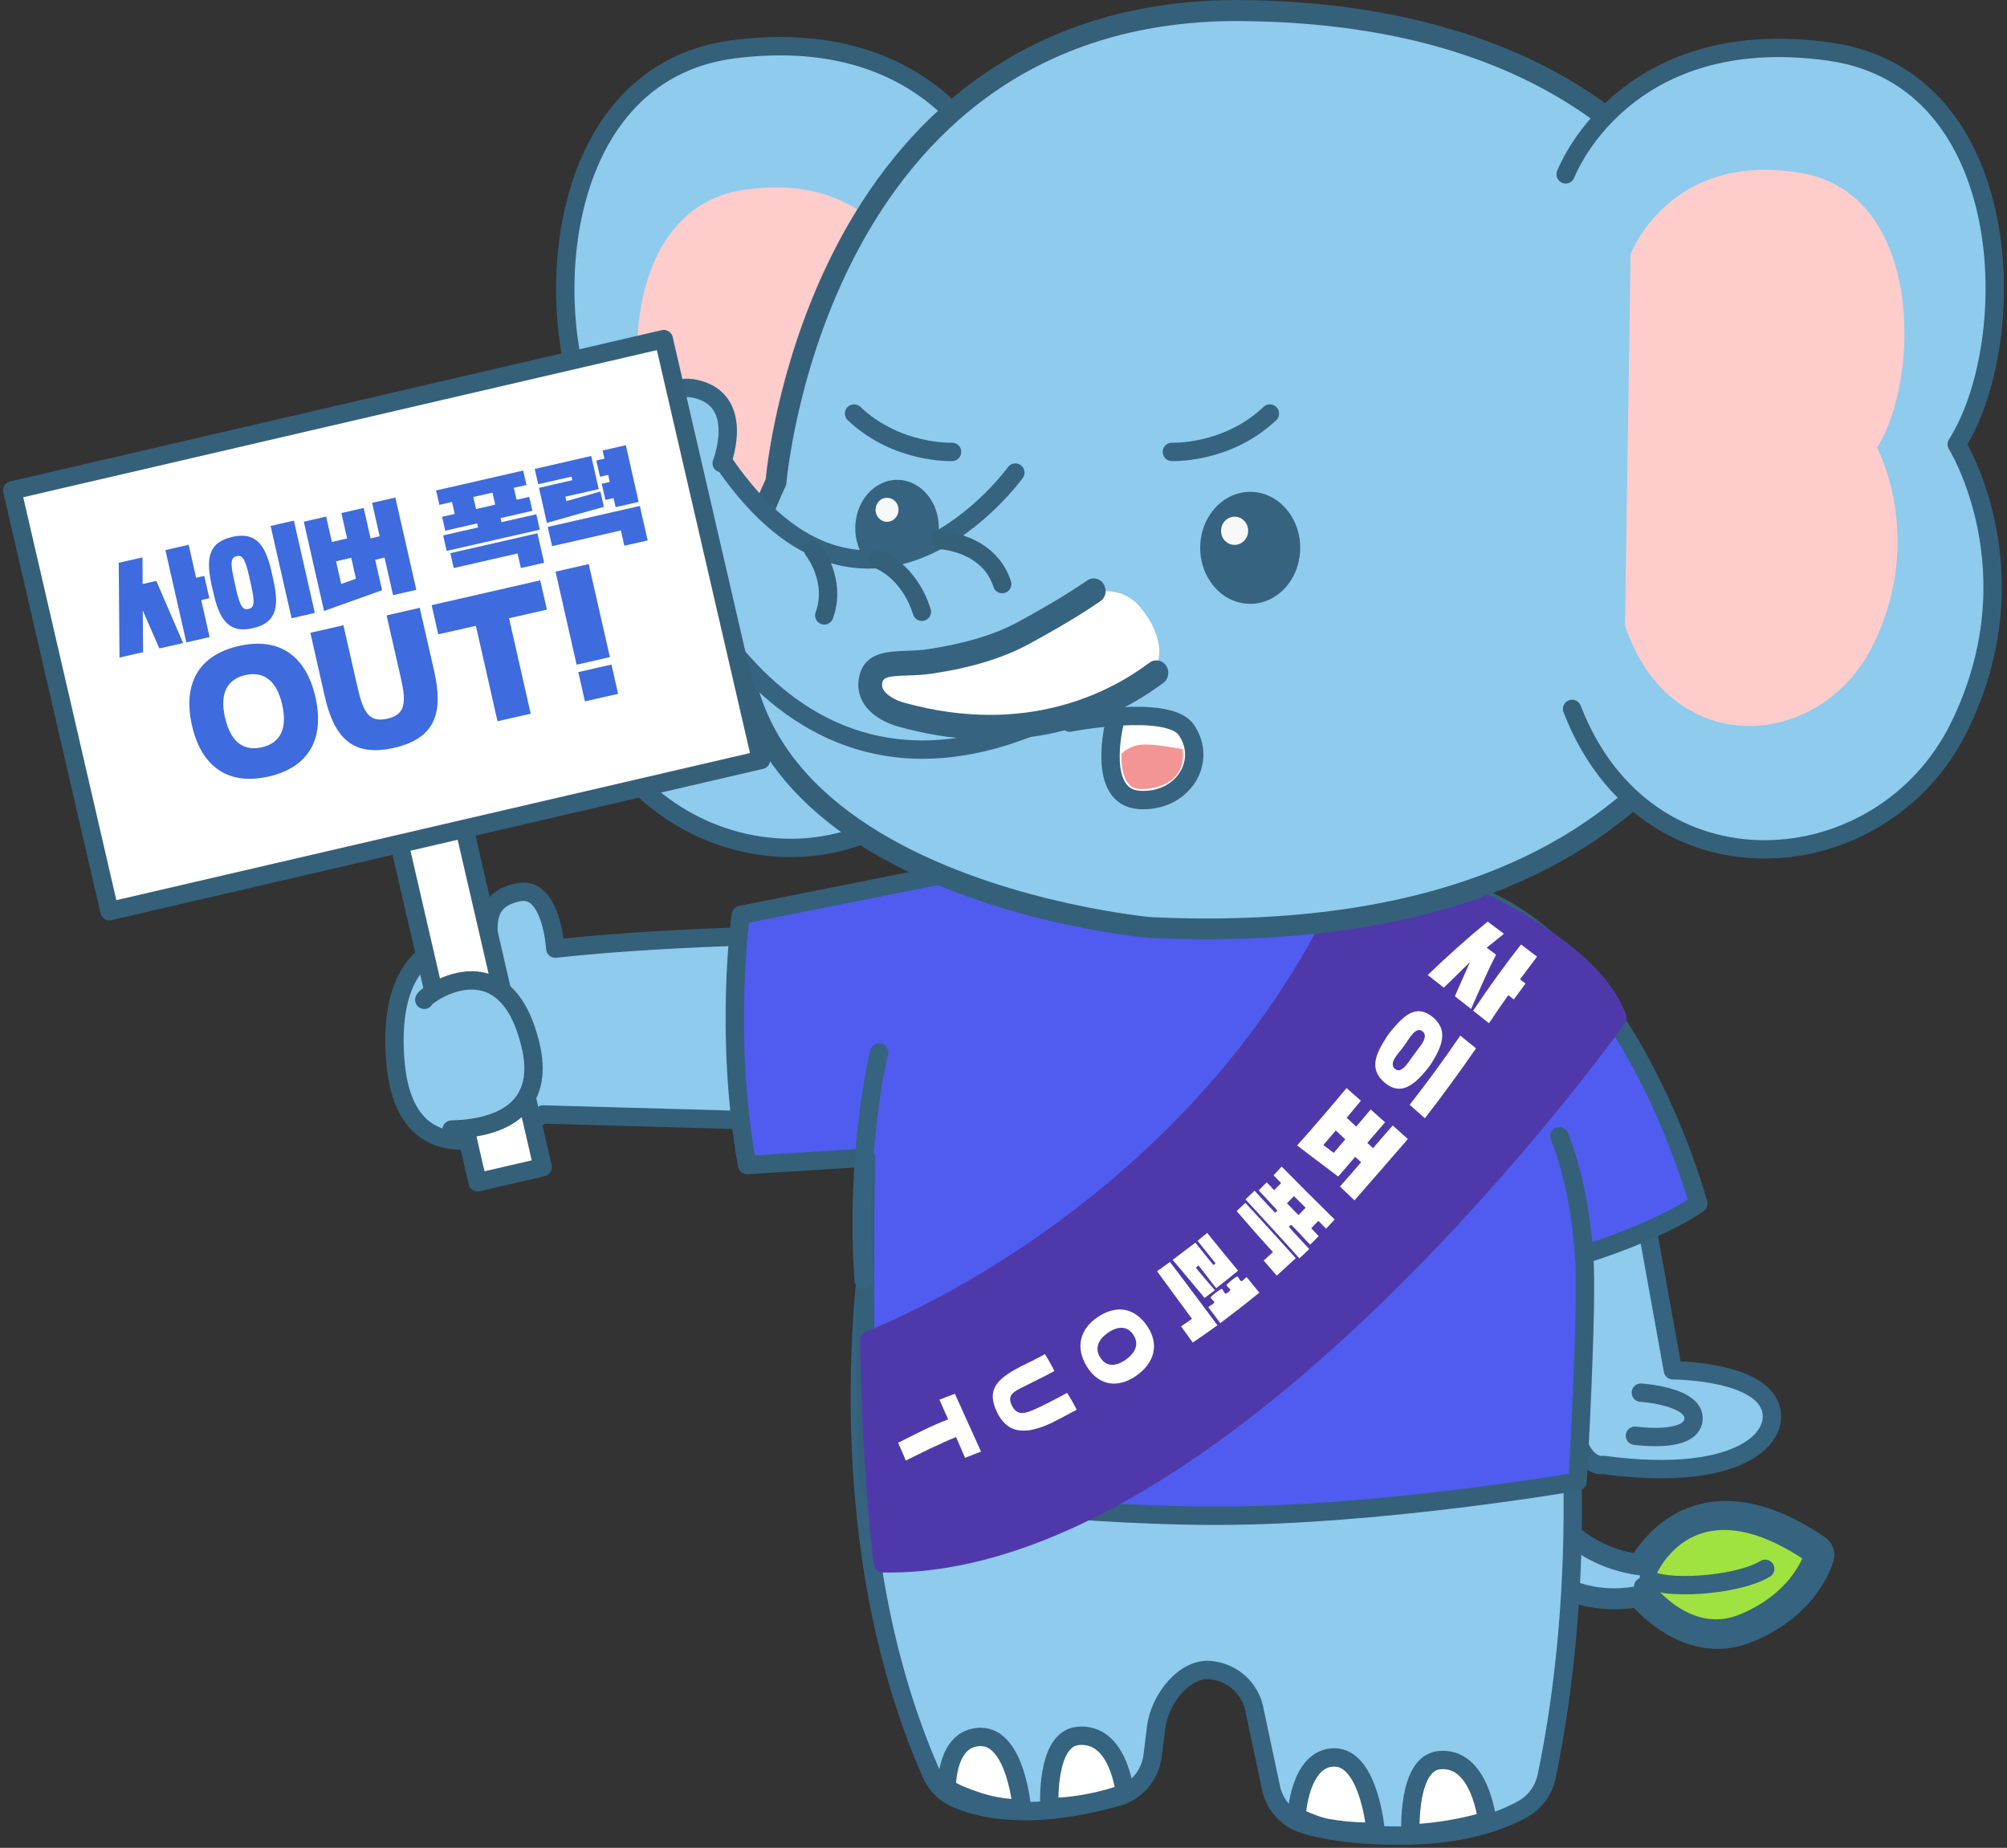
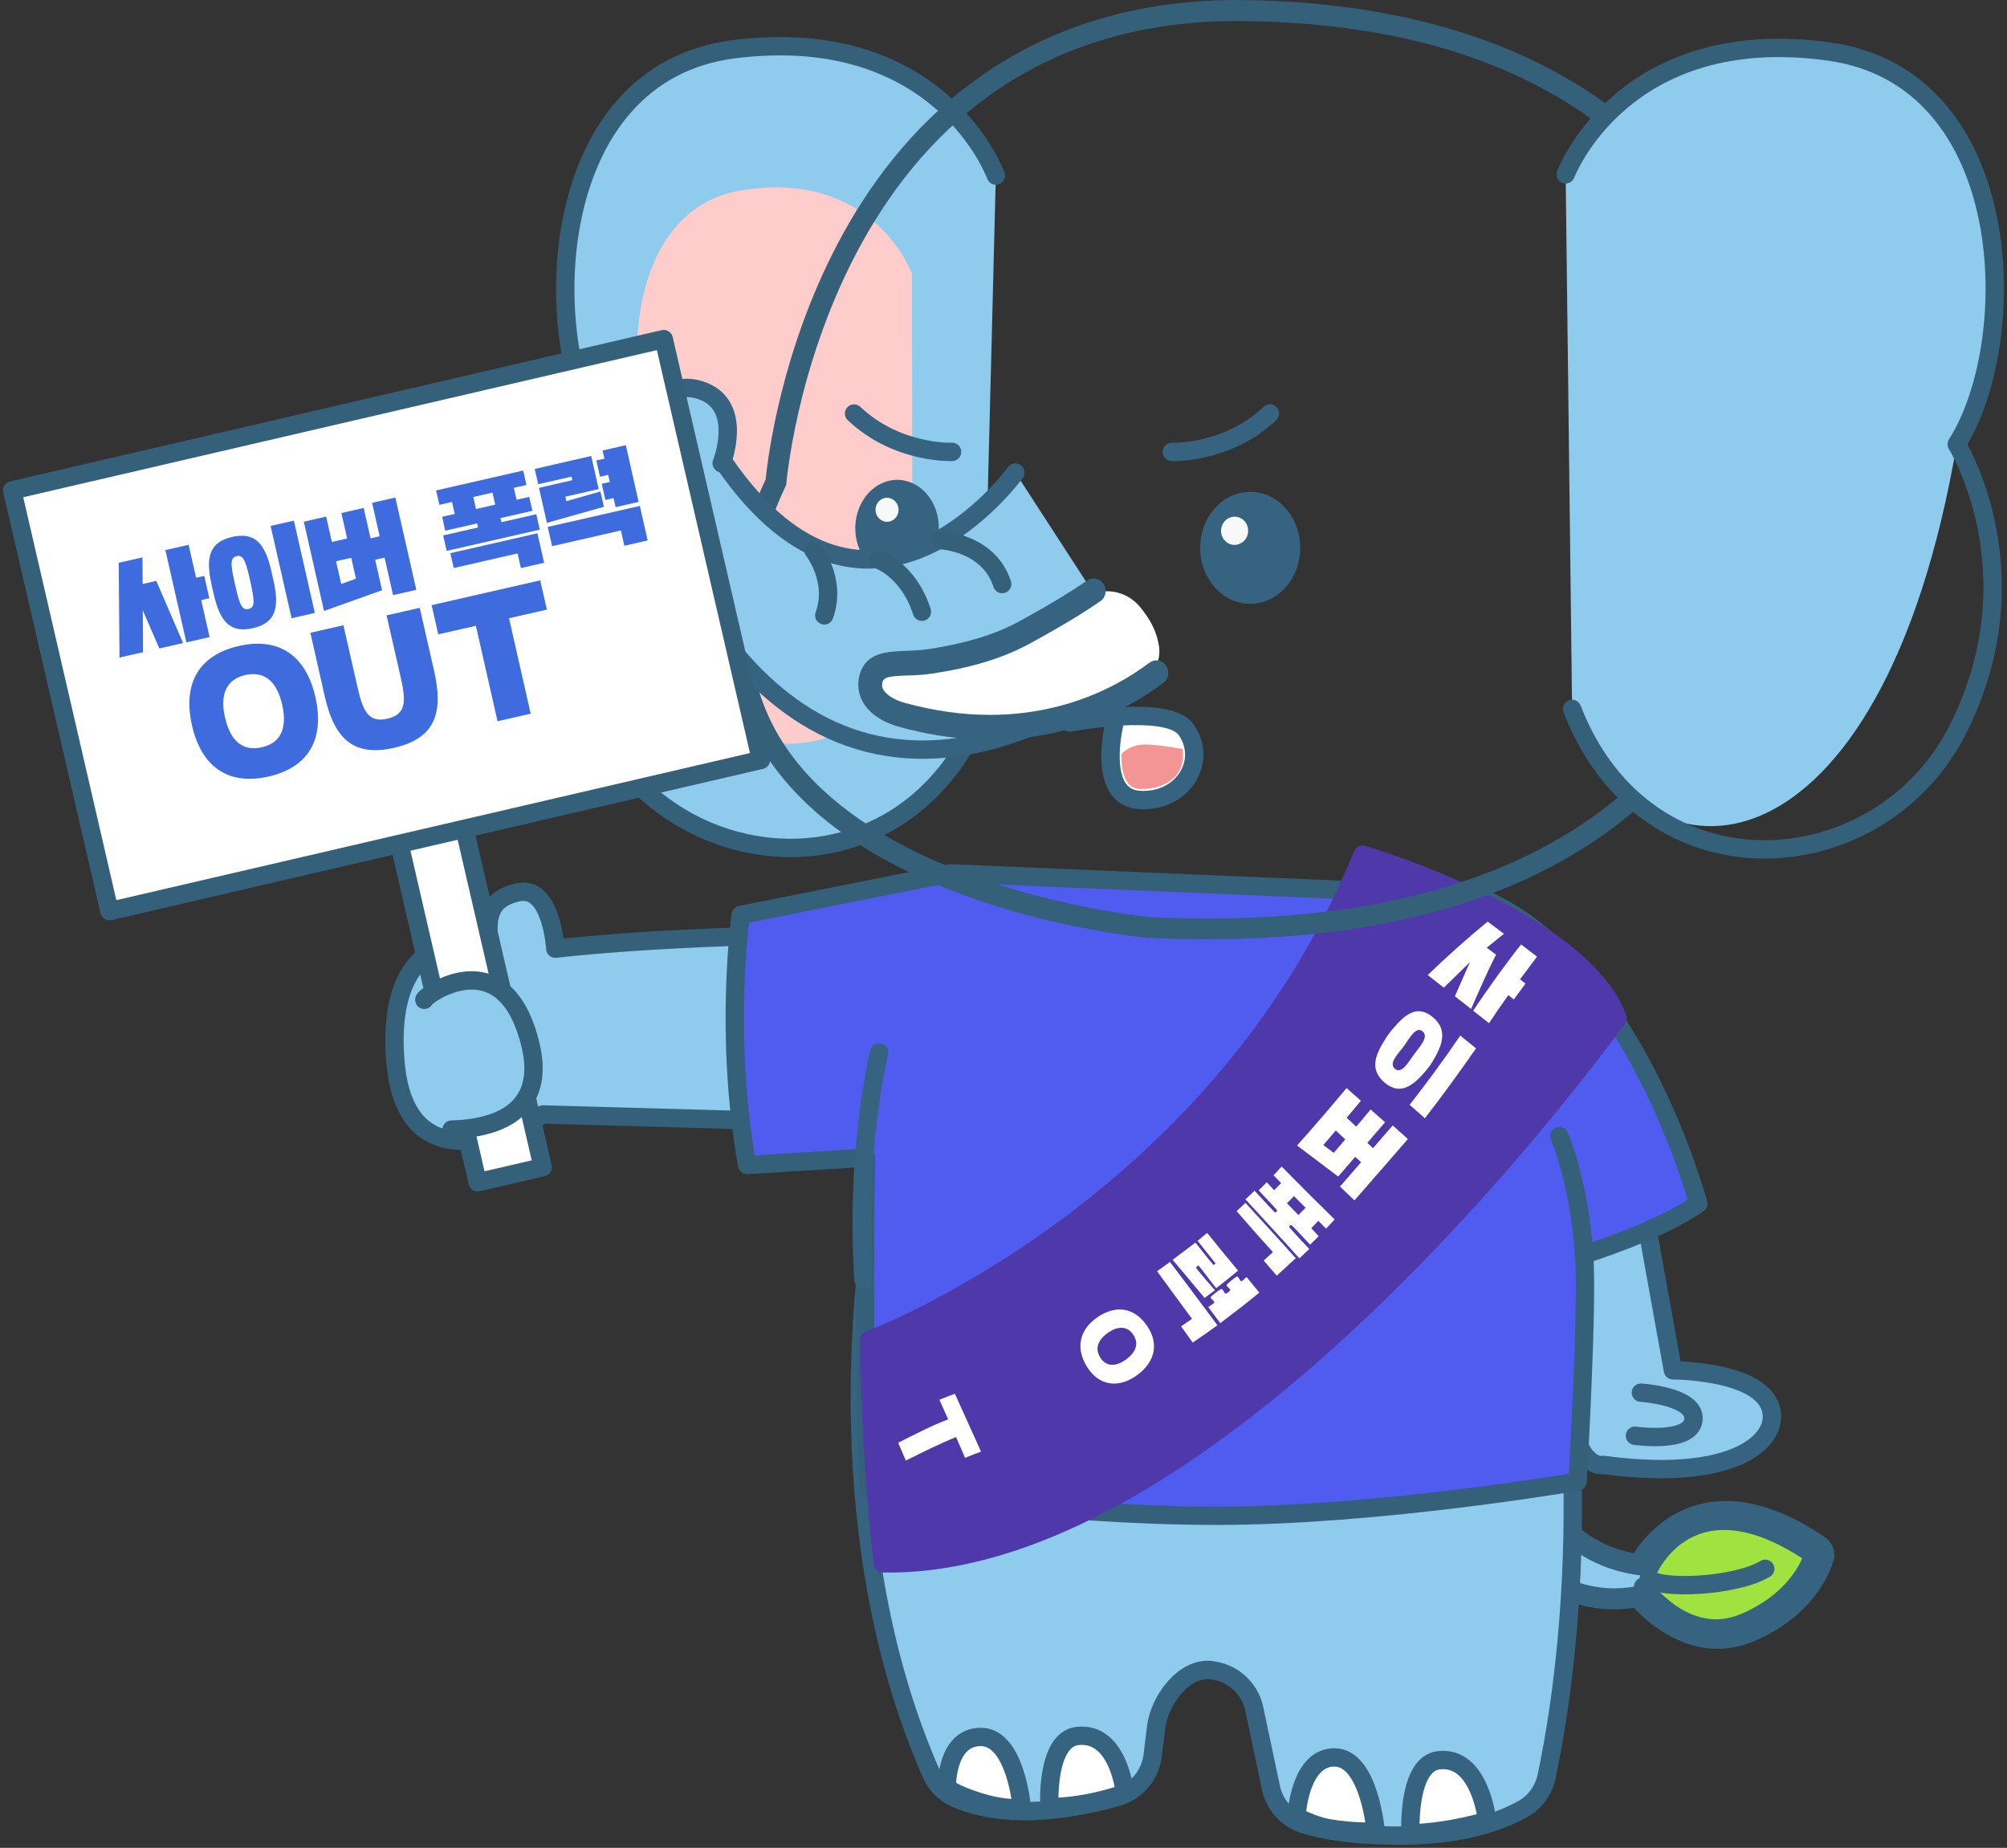
<svg xmlns="http://www.w3.org/2000/svg" width="164" height="151" viewBox="0 0 164 151" fill="none">
  <rect x="0" y="0" width="164" height="151" fill="#333333" stroke="none" />
  <g id="Group 420054">
    <path id="Vector" d="M133.293 93.096L136.7 111.976C136.7 111.976 142.828 111.976 144.414 114.474C145.999 116.973 142.828 121.298 131.029 119.709C131.029 119.709 128.308 120.388 128.08 112.656C127.851 104.924 124.452 100.828 124.452 100.828" fill="#8ECBED" />
    <path id="Vector_2" d="M133.293 93.096L136.7 111.976C136.7 111.976 142.828 111.976 144.414 114.474C145.999 116.973 142.828 121.298 131.029 119.709C131.029 119.709 128.308 120.388 128.08 112.656C127.851 104.924 124.452 100.828 124.452 100.828" stroke="#36637F" stroke-width="1.5" stroke-linecap="round" stroke-linejoin="round" />
    <path id="Vector_3" d="M140.336 133.88C137.115 133.88 134.699 131.484 133.826 130.464C133.182 130.583 132.538 130.642 131.902 130.642C126.825 130.642 123.858 126.895 123.74 126.742C123.502 126.436 123.502 126.003 123.74 125.697L125.401 123.53C125.562 123.318 125.816 123.19 126.079 123.19C126.096 123.19 126.121 123.19 126.138 123.19C126.427 123.207 126.681 123.377 126.825 123.624C126.91 123.768 128.902 127.133 133.928 127.864C134.674 126.555 136.861 123.513 141.065 123.513C143.379 123.513 145.939 124.465 148.669 126.334C148.957 126.538 149.092 126.887 149.016 127.235C148.982 127.396 148.058 131.195 142.947 133.336C142.099 133.693 141.226 133.871 140.353 133.871" fill="#8ECBED" />
    <path id="Vector_4" d="M126.071 124.039C126.071 124.039 128.402 128.177 134.403 128.781C134.403 128.781 136.302 124.362 141.057 124.371C142.956 124.371 145.303 125.076 148.177 127.047C148.177 127.047 147.372 130.548 142.616 132.553C141.828 132.885 141.065 133.021 140.345 133.021C136.734 133.021 134.166 129.52 134.166 129.52C133.369 129.707 132.614 129.792 131.902 129.792C127.189 129.792 124.409 126.223 124.409 126.223L126.071 124.056M126.071 122.34C125.545 122.34 125.036 122.586 124.714 123.011L123.053 125.178C122.578 125.798 122.587 126.656 123.061 127.277C123.197 127.447 126.418 131.508 131.902 131.508C132.436 131.508 132.97 131.466 133.513 131.389C134.674 132.621 137.132 134.737 140.345 134.737C141.337 134.737 142.32 134.533 143.278 134.134C148.787 131.823 149.804 127.608 149.847 127.43C150.008 126.741 149.728 126.028 149.143 125.628C146.27 123.657 143.549 122.654 141.057 122.654C136.912 122.654 134.547 125.314 133.496 126.92C131.809 126.597 130.326 125.9 129.08 124.872C128.037 124.005 127.562 123.207 127.562 123.207C127.283 122.705 126.766 122.382 126.189 122.34C126.147 122.34 126.113 122.34 126.071 122.34Z" fill="#36637F" />
    <path id="Vector_5" d="M134.267 129.659C134.267 129.659 137.742 134.596 142.506 132.599C147.27 130.602 148.177 127.05 148.177 127.05C138.132 120.142 134.691 128.299 134.691 128.299" fill="#A0E240" />
    <path id="Vector_6" d="M134.267 129.659C134.267 129.659 137.742 134.596 142.506 132.599C147.27 130.602 148.177 127.05 148.177 127.05C138.132 120.142 134.691 128.299 134.691 128.299" stroke="#36637F" stroke-width="1.5" stroke-linecap="round" stroke-linejoin="round" />
    <path id="Vector_7" d="M134.725 128.995C135.657 129.913 141.803 129.666 144.244 128.196" stroke="#36637F" stroke-width="1.5" stroke-linecap="round" stroke-linejoin="round" />
    <path id="Vector_8" d="M126.122 99.17C130.716 121.832 127.503 139.854 126.384 145.156C126.147 146.269 125.469 147.238 124.486 147.799C122.799 148.759 119.62 150 114.45 150C110.474 150 107.999 149.541 106.49 149.048C105.193 148.632 104.219 147.552 103.888 146.235L102.456 139.489C102.057 137.917 100.752 136.744 99.15 136.506C99.116 136.506 99.082 136.498 99.056 136.489C96.819 136.149 94.742 138.894 94.471 141.154L94.191 143.448C93.996 145.054 92.86 146.405 91.309 146.839C84.138 148.853 79.993 147.824 78.018 146.915C77.154 146.516 76.475 145.802 76.094 144.935C67.931 126.378 70.195 104.812 71.898 96.417" fill="#8ECBED" />
    <path id="Vector_9" d="M126.122 99.17C130.716 121.832 127.503 139.854 126.384 145.156C126.147 146.269 125.469 147.238 124.486 147.799C122.799 148.759 119.62 150 114.45 150C110.474 150 107.999 149.541 106.49 149.048C105.193 148.632 104.219 147.552 103.888 146.235L102.456 139.489C102.057 137.917 100.752 136.744 99.15 136.506C99.116 136.506 99.082 136.498 99.056 136.489C96.819 136.149 94.742 138.894 94.471 141.154L94.191 143.448C93.996 145.054 92.86 146.405 91.309 146.839C84.138 148.853 79.993 147.824 78.018 146.915C77.154 146.516 76.475 145.802 76.094 144.935C67.931 126.378 70.195 104.812 71.898 96.417" stroke="#36637F" stroke-width="1.5" stroke-linecap="round" stroke-linejoin="round" />
    <path id="Vector_10" d="M77.366 146.074C77.366 146.074 77.273 141.936 80.146 141.936C83.02 141.936 83.503 147.756 83.503 147.756C83.503 147.756 82.062 147.901 79.951 147.229C77.841 146.558 77.366 146.074 77.366 146.074Z" fill="white" />
    <path id="Vector_11" d="M77.366 146.074C77.366 146.074 77.273 141.936 80.146 141.936C83.02 141.936 83.503 147.756 83.503 147.756C83.503 147.756 82.062 147.901 79.951 147.229C77.841 146.558 77.366 146.074 77.366 146.074Z" stroke="#36637F" stroke-width="1.5" stroke-linecap="round" stroke-linejoin="round" />
    <path id="Vector_12" d="M85.749 147.677C85.749 147.677 88.656 147.711 91.92 146.53C91.92 146.53 91.436 141.483 88.046 141.857C85.427 142.146 85.749 147.686 85.749 147.686" fill="white" />
    <path id="Vector_13" d="M85.749 147.677C85.749 147.677 88.656 147.711 91.92 146.53C91.92 146.53 91.436 141.483 88.046 141.857C85.427 142.146 85.749 147.686 85.749 147.686V147.677Z" stroke="#36637F" stroke-width="1.5" stroke-linecap="round" stroke-linejoin="round" />
    <path id="Vector_14" d="M105.94 148.462C105.94 148.462 106.16 143.61 109.034 143.61C111.907 143.61 112.416 149.669 112.416 149.669C112.416 149.669 110.661 149.762 108.483 149.38C107.339 149.176 105.94 148.462 105.94 148.462Z" fill="white" />
    <path id="Vector_15" d="M105.94 148.462C105.94 148.462 106.16 143.61 109.034 143.61C111.907 143.61 112.416 149.669 112.416 149.669C112.416 149.669 110.661 149.762 108.483 149.38C107.339 149.176 105.94 148.462 105.94 148.462Z" stroke="#36637F" stroke-width="1.5" stroke-linecap="round" stroke-linejoin="round" />
    <path id="Vector_16" d="M115.256 149.82C115.256 149.82 118.087 149.795 121.52 148.783C121.52 148.783 120.969 143.464 117.578 143.838C114.959 144.127 115.256 149.82 115.256 149.82Z" fill="white" />
    <path id="Vector_17" d="M115.256 149.82C115.256 149.82 118.087 149.795 121.52 148.783C121.52 148.783 120.969 143.464 117.578 143.838C114.959 144.127 115.256 149.82 115.256 149.82Z" stroke="#36637F" stroke-width="1.5" stroke-linecap="round" stroke-linejoin="round" />
    <path id="Vector_18" d="M69.236 76.362C69.236 76.362 55.869 76.362 45.375 77.518C45.375 77.518 45.087 72.334 42.358 72.912C39.628 73.49 39.916 75.359 39.916 76.948C39.916 76.948 31.432 75.079 32.296 86.601C33.161 98.132 44.367 91.07 44.367 91.07L70.237 91.793" fill="#8ECBED" />
    <path id="Vector_19" d="M69.236 76.362C69.236 76.362 55.869 76.362 45.375 77.518C45.375 77.518 45.087 72.334 42.358 72.912C39.628 73.49 39.916 75.359 39.916 76.948C39.916 76.948 31.432 75.079 32.296 86.601C33.161 98.132 44.367 91.07 44.367 91.07L70.237 91.793" stroke="#35607A" stroke-width="1.5" stroke-linecap="round" stroke-linejoin="round" />
    <path id="Vector_20" d="M77.603 71.367L60.532 74.766C60.532 74.766 59.141 84.47 61.049 95.201L70.763 94.598C70.763 94.598 70.466 111.431 70.991 121.627C70.991 121.627 86.045 123.862 99.404 123.862C112.763 123.862 128.911 121.067 128.911 121.067C128.911 121.067 129.758 106.647 129.445 102.509C129.445 102.509 135.378 100.699 138.777 98.362C138.777 98.362 133.369 78.063 120.544 73.177L77.611 71.367H77.603Z" fill="#505CEF" />
    <path id="Vector_21" d="M77.603 71.367L60.532 74.766C60.532 74.766 59.141 84.47 61.049 95.201L70.763 94.598C70.763 94.598 70.466 111.431 70.991 121.627C70.991 121.627 86.045 123.862 99.404 123.862C112.763 123.862 128.911 121.067 128.911 121.067C128.911 121.067 129.758 106.647 129.445 102.509C129.445 102.509 135.378 100.699 138.777 98.362C138.777 98.362 133.369 78.063 120.544 73.177L77.611 71.367H77.603Z" stroke="#35607A" stroke-width="1.5" stroke-linecap="round" stroke-linejoin="round" />
    <path id="Vector_22" d="M81.375 14.344C81.375 14.344 76.891 1.896 59.989 4.02C44.511 5.966 43.944 27.557 49.123 35.969C49.123 35.969 42.502 46.268 48.639 59.124C54.776 71.972 73.933 73.747 80.265 58.028" fill="#8ECBED" />
    <path id="Vector_23" d="M81.375 14.344C81.375 14.344 76.891 1.896 59.989 4.02C44.511 5.966 43.944 27.557 49.123 35.969C49.123 35.969 42.502 46.268 48.639 59.124C54.776 71.972 73.933 73.747 80.265 58.028" stroke="#35607A" stroke-width="1.5" stroke-linecap="round" stroke-linejoin="round" />
    <path id="Vector_24" d="M111.356 69.838C111.356 69.838 129.173 75.106 132.174 83.187C132.174 83.187 100.099 128.306 72.152 127.746C72.152 127.746 71.211 120.982 71.025 109.511C71.025 109.511 99.531 98.889 111.347 69.838" fill="#4F39AA" />
    <path id="Vector_25" d="M111.356 69.838C111.356 69.838 129.173 75.106 132.174 83.187C132.174 83.187 100.099 128.306 72.152 127.746C72.152 127.746 71.211 120.982 71.025 109.511C71.025 109.511 99.531 98.889 111.347 69.838H111.356Z" stroke="#4F39AA" stroke-width="1.5" stroke-linecap="round" stroke-linejoin="round" />
    <path id="Vector_26" d="M74.517 22.355C74.517 22.355 71.415 13.79 60.591 15.549C50.673 17.163 50.69 32.16 54.166 37.913C54.166 37.913 50.088 45.178 54.259 53.989C58.429 62.801 70.771 63.71 74.568 52.689" fill="#FFCCCC" />
-     <path id="Vector_27" d="M98.633 75.913C97.133 75.913 95.573 75.879 94.005 75.803C93.725 75.778 88.012 75.242 81.291 73.101C72.306 70.237 65.906 65.827 62.778 60.355C59.447 54.526 59.659 47.482 63.414 39.401C63.541 38.076 64.516 29.247 69.237 20.274C73.899 11.421 83.215 0.867 101.142 0.867H101.651C114.154 1.003 130.954 4.309 139.998 19.28C145.406 28.236 145.44 37.005 145.431 37.371C145.465 37.898 146.262 51.773 135.929 62.845C127.834 71.52 115.289 75.913 98.633 75.913Z" fill="#8ECBED" />
    <path id="Vector_28" d="M101.141 1.725C101.303 1.725 101.472 1.725 101.642 1.725C144.719 2.192 144.574 37.37 144.574 37.37C144.574 37.37 147.075 75.055 98.624 75.055C97.141 75.055 95.615 75.021 94.038 74.944C94.038 74.944 49.58 70.9 64.244 39.622C64.244 39.622 67.261 1.716 101.133 1.716M101.133 0C82.782 0 73.246 10.808 68.474 19.866C63.828 28.686 62.743 37.379 62.565 39.163C58.751 47.448 58.565 54.721 62.023 60.771C69.762 74.307 92.894 76.559 93.877 76.644C93.903 76.644 93.928 76.644 93.954 76.644C95.53 76.72 97.107 76.754 98.615 76.754C115.517 76.754 128.274 72.268 136.539 63.414C146.888 52.325 146.346 38.466 146.278 37.294C146.278 36.41 146.075 27.683 140.718 18.813C131.478 3.526 114.373 0.153 101.659 0.008C101.481 0.008 101.319 0.008 101.141 0.008" fill="#35607A" />
    <path id="Vector_29" d="M76.704 43.241C76.653 45.416 75.085 47.141 73.203 47.09C71.321 47.039 69.838 45.237 69.888 43.062C69.939 40.887 71.507 39.162 73.398 39.213C75.279 39.264 76.771 41.065 76.712 43.241" fill="#36637F" />
    <path id="Vector_30" d="M106.244 44.83C106.211 47.362 104.354 49.385 102.1 49.342C99.845 49.308 98.039 47.226 98.073 44.703C98.107 42.171 99.963 40.157 102.218 40.191C104.473 40.225 106.278 42.307 106.244 44.83Z" fill="#36637F" />
    <path id="Vector_31" d="M101.99 43.413C101.973 44.05 101.456 44.543 100.846 44.526C100.236 44.509 99.752 43.974 99.778 43.336C99.795 42.699 100.312 42.206 100.922 42.223C101.532 42.24 102.016 42.775 101.99 43.413Z" fill="#F7F8F8" />
    <path id="Vector_32" d="M73.424 41.704C73.399 42.248 72.958 42.664 72.441 42.639C71.924 42.613 71.517 42.154 71.543 41.611C71.568 41.067 72.009 40.65 72.526 40.676C73.043 40.701 73.45 41.16 73.424 41.696" fill="#F7F8F8" />
-     <path id="Vector_33" d="M127.936 14.248C127.936 14.248 132.59 1.859 149.466 4.212C164.918 6.371 165.19 27.97 159.892 36.306C159.892 36.306 166.376 46.698 160.062 59.461C153.747 72.223 134.573 73.736 128.462 57.931" fill="#8ECBED" />
+     <path id="Vector_33" d="M127.936 14.248C127.936 14.248 132.59 1.859 149.466 4.212C164.918 6.371 165.19 27.97 159.892 36.306C153.747 72.223 134.573 73.736 128.462 57.931" fill="#8ECBED" />
    <path id="Vector_34" d="M127.936 14.248C127.936 14.248 132.59 1.859 149.466 4.212C164.918 6.371 165.19 27.97 159.892 36.306C159.892 36.306 166.376 46.698 160.062 59.461C153.747 72.223 134.573 73.736 128.462 57.931" stroke="#35607A" stroke-width="1.5" stroke-linecap="round" stroke-linejoin="round" />
-     <path id="Vector_35" d="M133.242 20.765C133.242 20.765 136.455 12.243 147.262 14.155C157.154 15.905 156.942 30.902 153.382 36.595C153.382 36.595 157.358 43.911 153.069 52.672C148.78 61.432 136.43 62.163 132.785 51.1" fill="#FFCCCC" />
    <path id="Vector_36" d="M95.759 36.927C95.759 36.927 100.252 37.123 103.769 33.792" stroke="#36637F" stroke-width="1.5" stroke-miterlimit="10" stroke-linecap="round" />
    <path id="Vector_37" d="M77.797 36.927C77.797 36.927 73.305 37.123 69.787 33.792" stroke="#36637F" stroke-width="1.5" stroke-miterlimit="10" stroke-linecap="round" />
    <path id="Vector_38" d="M87.418 59.045C87.418 59.045 95.445 57.498 96.928 59.631C98.734 62.231 96.615 65.604 93.089 65.367C89.571 65.129 91.054 59.164 91.054 59.164" fill="white" />
    <path id="Vector_39" d="M87.418 59.045C87.418 59.045 95.445 57.498 96.928 59.631C98.734 62.231 96.615 65.604 93.089 65.367C89.571 65.129 91.054 59.164 91.054 59.164" stroke="#36637F" stroke-width="1.5" stroke-miterlimit="10" stroke-linecap="round" />
    <path id="Vector_40" d="M91.648 61.595C91.648 61.595 91.428 64.433 93.132 64.476C94.759 64.518 96.955 63.779 96.641 61.221C96.641 61.221 94.785 60.839 93.547 60.839C92.31 60.839 91.648 61.595 91.648 61.595Z" fill="#F49595" />
    <path id="Vector_41" d="M82.969 38.617C82.969 38.617 71.076 55.085 59.184 37.853C58.786 37.283 58.031 37.122 57.446 37.487L53.742 39.663C53.166 40.02 52.928 40.759 53.191 41.396C55.675 47.352 66.338 73.49 93.183 54.371" fill="#8ECBED" />
    <path id="Vector_42" d="M82.969 38.617C82.969 38.617 71.076 55.085 59.184 37.853C58.786 37.283 58.031 37.122 57.446 37.487L53.742 39.663C53.166 40.02 52.928 40.759 53.191 41.396C55.675 47.352 66.338 73.49 93.183 54.371" stroke="#36637F" stroke-width="1.5" stroke-linecap="round" stroke-linejoin="round" />
    <path id="Vector_43" d="M76.866 44.135C76.866 44.135 80.807 44.322 81.892 47.729L76.866 44.135Z" fill="#8ECBED" />
    <path id="Vector_44" d="M76.866 44.135C76.866 44.135 80.807 44.322 81.892 47.729" stroke="#35607A" stroke-width="1.5" stroke-linecap="round" stroke-linejoin="round" />
    <path id="Vector_45" d="M71.796 45.74C71.796 45.74 74.246 46.581 75.331 49.989L71.796 45.74Z" fill="#8ECBED" />
    <path id="Vector_46" d="M71.796 45.74C71.796 45.74 74.246 46.581 75.331 49.989" stroke="#35607A" stroke-width="1.5" stroke-linecap="round" stroke-linejoin="round" />
    <path id="Vector_47" d="M66.456 44.95C66.456 44.95 68.406 47.397 67.355 50.286L66.456 44.95Z" fill="#8ECBED" />
    <path id="Vector_48" d="M66.456 44.95C66.456 44.95 68.406 47.397 67.355 50.286" stroke="#35607A" stroke-width="1.5" stroke-linecap="round" stroke-linejoin="round" />
    <path id="Vector_49" d="M58.972 37.855C58.972 37.855 60.888 33.02 57.192 31.873C53.496 30.726 53.42 35.552 53.42 35.552C53.42 35.552 47.682 30.369 45.452 34.473C43.037 38.925 47.538 43.48 53.437 41.925" fill="#8ECBED" />
    <path id="Vector_50" d="M58.972 37.855C58.972 37.855 60.888 33.02 57.192 31.873C53.496 30.726 53.42 35.552 53.42 35.552C53.42 35.552 47.682 30.369 45.452 34.473C43.037 38.925 47.538 43.48 53.437 41.925" stroke="#36637F" stroke-width="1.5" stroke-linecap="round" stroke-linejoin="round" />
    <path id="Vector_51" d="M94.708 52.792C94.86 53.888 94.403 54.967 93.521 55.613C90.503 57.822 83.951 61.272 73.61 58.392C72.44 58.069 70.745 57.125 71.16 55.468C71.593 53.786 73.669 54.406 76.06 54.032C78.806 53.608 81.434 52.919 83.629 51.713C86.011 50.413 87.545 49.495 88.52 48.875C90.02 47.923 92.004 48.195 93.148 49.589C93.317 49.792 93.487 50.013 93.657 50.26C94.309 51.186 94.589 52.053 94.699 52.775" fill="white" />
    <path id="Vector_52" d="M84.918 60.117C81.663 60.661 77.806 60.602 73.382 59.37C72.754 59.191 71.228 58.647 70.5 57.356C70.135 56.702 70.042 55.954 70.228 55.206C70.712 53.303 72.475 53.243 74.034 53.184C74.636 53.158 75.263 53.141 75.907 53.039C78.917 52.572 81.299 51.85 83.18 50.83C86.401 49.071 87.8 48.136 88.63 47.576C88.707 47.525 88.783 47.474 88.859 47.423C89.368 47.083 90.055 47.321 90.275 47.916V47.932C90.445 48.383 90.292 48.876 89.91 49.131C89.843 49.173 89.775 49.224 89.699 49.275C88.834 49.853 87.401 50.822 84.104 52.614C82.036 53.745 79.442 54.552 76.23 55.036C75.475 55.155 74.763 55.181 74.136 55.197C72.576 55.248 72.212 55.35 72.11 55.741C72.051 55.979 72.068 56.166 72.178 56.353C72.415 56.77 73.093 57.203 73.865 57.415C83.96 60.228 90.86 56.464 93.928 54.152C94.344 53.838 94.928 53.923 95.251 54.339C95.598 54.798 95.522 55.453 95.073 55.792C93.089 57.288 89.656 59.327 84.926 60.117" fill="#36637F" />
    <path id="Vector_53" d="M37.733 66.746L32.415 67.981L39.031 96.614L44.349 95.379L37.733 66.746Z" fill="white" />
    <path id="Vector_54" d="M37.733 66.746L32.415 67.981L39.031 96.614L44.349 95.379L37.733 66.746Z" stroke="#35607A" stroke-width="1.5" stroke-linecap="round" stroke-linejoin="round" />
    <path id="Vector_55" d="M54.238 27.711L1 40.071L8.945 74.458L62.183 62.098L54.238 27.711Z" fill="white" />
    <path id="Vector_56" d="M54.238 27.711L1 40.071L8.945 74.458L62.183 62.098L54.238 27.711Z" stroke="#35607A" stroke-width="1.5" stroke-linecap="round" stroke-linejoin="round" />
    <g id="Group 420058">
      <path id="Vector_57" d="M11.708 53.291L9.765 53.732L9.701 45.988L11.644 45.547L11.655 47.723L12.771 47.467L14.963 52.548L13.02 52.989L11.666 49.873L11.691 53.299L11.708 53.291ZM16.689 47.054L17.106 48.882L16.441 49.037L17.128 52.061L15.227 52.494L13.514 44.951L15.415 44.518L16.024 47.209L16.689 47.062L16.689 47.054Z" fill="#3E6BDD" />
      <path id="Vector_58" d="M17.284 47.747C16.752 45.398 17.209 44.278 18.973 43.875C20.737 43.473 21.635 44.292 22.167 46.633L22.352 47.461C22.885 49.81 22.427 50.93 20.663 51.333C18.899 51.735 18.002 50.916 17.469 48.575L17.276 47.747L17.284 47.747ZM20.367 47.128C20.028 45.616 19.788 45.338 19.337 45.447C18.885 45.556 18.784 45.902 19.131 47.414L19.278 48.081C19.617 49.593 19.856 49.87 20.308 49.761C20.76 49.661 20.853 49.306 20.513 47.794L20.367 47.128ZM25.727 50.086L23.827 50.52L22.113 42.977L24.014 42.543L25.727 50.086Z" fill="#3E6BDD" />
      <path id="Vector_59" d="M30.657 45.744L31.221 48.23L26.477 49.925L24.826 42.63L26.65 42.212L27.12 44.288L28.365 44.001L27.894 41.925L29.718 41.507L30.281 43.993L31.023 43.823L30.405 41.089L32.306 40.656L34.019 48.199L32.119 48.632L31.424 45.566L30.683 45.736L30.657 45.744ZM27.883 47.721L29.088 47.29L28.702 45.581L27.458 45.868L27.883 47.721Z" fill="#3E6BDD" />
      <path id="Vector_60" d="M43.823 42.02L44.108 43.284L36.498 45.017L36.213 43.753L39.068 43.103L38.99 42.77L36.383 43.366L36.128 42.23L37.159 41.998L36.935 41.016L35.904 41.256L35.634 40.077L42.75 38.452L43.02 39.63L41.989 39.862L42.213 40.836L43.244 40.604L43.507 41.741L40.899 42.337L40.977 42.67L43.831 42.02L43.823 42.02ZM37.077 46.424L36.799 45.203L43.915 43.577L44.463 45.986L42.563 46.42L42.293 45.224L37.086 46.416L37.077 46.424ZM38.898 41.595L40.466 41.239L40.242 40.257L38.674 40.612L38.898 41.595Z" fill="#3E6BDD" />
      <path id="Vector_61" d="M48.313 37.276L48.922 39.967L46.195 40.586L46.28 40.953L49.062 40.165L49.348 41.413L44.689 42.727L44.041 39.866L46.768 39.238L46.707 38.948L43.98 39.567L43.694 38.32L48.322 37.259L48.313 37.276ZM51.014 44.595L50.737 43.347L45.113 44.632L44.758 43.06L52.283 41.342L52.923 44.161L51.023 44.595L51.014 44.595ZM52.206 41.009L50.305 41.443L50.135 40.699L49.47 40.854L49.169 39.53L49.826 39.383L49.694 38.803L49.03 38.958L48.729 37.633L49.394 37.478L49.239 36.812L51.139 36.379L52.188 41.026L52.206 41.009Z" fill="#3E6BDD" />
      <path id="Vector_62" d="M15.686 59.271C14.93 55.931 16.179 53.545 19.519 52.787C22.86 52.029 25.02 53.633 25.776 56.973C26.532 60.313 25.283 62.699 21.943 63.457C18.602 64.215 16.442 62.611 15.686 59.271ZM18.396 58.652C18.867 60.728 19.98 61.39 21.394 61.065C22.817 60.74 23.528 59.659 23.058 57.583C22.587 55.516 21.474 54.845 20.051 55.162C18.628 55.487 17.917 56.576 18.388 58.643" fill="#3E6BDD" />
      <path id="Vector_63" d="M25.351 51.711L28.061 51.092L29.235 56.243C29.69 58.251 30.197 59.061 31.654 58.728C33.112 58.396 33.218 57.446 32.763 55.439L31.589 50.287L34.299 49.668L35.473 54.819C36.213 58.1 35.697 60.315 32.195 61.112C28.692 61.909 27.265 60.135 26.525 56.854L25.36 51.703L25.351 51.711Z" fill="#3E6BDD" />
      <path id="Vector_64" d="M40.654 58.938L38.887 51.139L35.811 51.835L35.271 49.451L44.142 47.423L44.691 49.815L41.597 50.519L43.364 58.319L40.654 58.938Z" fill="#3E6BDD" />
-       <path id="Vector_65" d="M47.117 54.316L45.397 46.713L48.107 46.094L49.836 53.697L47.126 54.316L47.117 54.316ZM47.796 57.314L47.256 54.922L49.966 54.303L50.506 56.695L47.796 57.314Z" fill="#3E6BDD" />
    </g>
    <path id="Vector_66" d="M34.67 81.701C34.56 81.463 41.214 76.517 43.35 85.397C44.427 89.858 41.918 92.169 36.9 92.305" fill="#8ECBED" />
    <path id="Vector_67" d="M34.67 81.701C34.56 81.463 41.214 76.517 43.35 85.397C44.427 89.858 41.918 92.169 36.9 92.305" stroke="#35607A" stroke-width="1.5" stroke-linecap="round" stroke-linejoin="round" />
    <g id="Clip path group">
      <mask id="mask0_439_3339" style="mask-type:luminance" maskUnits="userSpaceOnUse" x="71" y="69" width="62" height="59">
        <g id="clippath">
          <path id="Vector_68" d="M71.035 109.509C71.222 120.98 72.162 127.744 72.162 127.744C100.109 128.304 132.175 83.185 132.175 83.185C129.175 75.104 111.357 69.836 111.357 69.836C99.541 98.879 71.035 109.509 71.035 109.509Z" fill="white" />
        </g>
      </mask>
      <g mask="url(#mask0_439_3339)">
        <g id="Group">
          <path id="Vector_69" d="M117.977 80.705C117.536 80.357 117.104 80.017 116.663 79.677C118.248 78.156 119.867 76.695 121.562 75.31C122.003 75.641 122.452 75.972 122.893 76.304C122.427 76.686 121.952 77.06 121.486 77.442C121.74 77.629 121.995 77.825 122.249 78.012C121.503 79.465 120.867 80.96 120.206 82.447C119.765 82.099 119.325 81.759 118.884 81.41C119.299 80.476 119.706 79.55 120.113 78.623C119.401 79.32 118.689 80.008 117.985 80.705M124.656 80.374C124.334 80.807 124.012 81.24 123.698 81.674C123.546 81.555 123.402 81.436 123.249 81.317C122.707 82.073 122.19 82.838 121.673 83.611C121.24 83.271 120.808 82.931 120.376 82.592C121.622 80.739 122.91 78.929 124.292 77.179C124.724 77.51 125.165 77.842 125.597 78.173C125.131 78.793 124.673 79.405 124.207 80.025C124.36 80.144 124.512 80.263 124.665 80.382" fill="white" />
          <path id="Vector_70" d="M113.722 84.181C114.671 83.059 115.697 81.989 117.062 83.102C118.426 84.215 117.774 85.583 116.969 86.891C116.901 87.01 116.613 87.376 116.528 87.478C115.561 88.625 114.468 89.602 113.129 88.455C111.798 87.308 112.485 86.033 113.298 84.75C113.366 84.64 113.637 84.274 113.722 84.181ZM115.706 85.948C116.019 85.523 116.782 84.708 116.24 84.274C115.697 83.841 115.163 84.861 114.875 85.26C114.841 85.302 114.587 85.659 114.553 85.702C114.239 86.118 113.451 86.891 113.985 87.342C114.519 87.792 115.087 86.798 115.375 86.398C115.409 86.356 115.672 85.999 115.706 85.957M116.434 91.378C116.019 91.012 115.604 90.647 115.188 90.282C116.629 88.438 118.011 86.56 119.325 84.623C119.757 84.971 120.181 85.311 120.613 85.668C119.266 87.605 117.884 89.517 116.434 91.378Z" fill="white" />
          <path id="Vector_71" d="M110.73 94.537C110.272 95.073 109.814 95.616 109.348 96.143C108.229 95.302 107.11 94.444 105.991 93.603C107.373 92.064 108.712 90.493 110.034 88.912C110.424 89.26 110.814 89.609 111.204 89.949C110.814 90.408 110.433 90.883 110.043 91.342C110.306 91.58 110.56 91.827 110.823 92.064C111.221 91.597 111.611 91.13 112.001 90.662C112.391 91.011 112.789 91.359 113.179 91.708C112.696 92.269 112.213 92.838 111.73 93.39C111.882 93.534 112.043 93.679 112.196 93.823C112.73 93.203 113.264 92.583 113.806 91.971C114.213 92.336 114.629 92.71 115.044 93.076C113.586 94.75 112.145 96.424 110.679 98.089C110.28 97.715 109.89 97.333 109.492 96.959C110.077 96.305 110.645 95.642 111.221 94.971C111.06 94.826 110.908 94.682 110.746 94.546M108.136 93.569C108.415 93.781 108.704 93.993 108.983 94.206C109.297 93.84 109.611 93.475 109.924 93.11C109.67 92.863 109.416 92.617 109.153 92.379C108.814 92.778 108.475 93.169 108.136 93.569Z" fill="white" />
          <path id="Vector_72" d="M101.05 98.965C101.287 98.744 101.533 98.514 101.77 98.294C103.143 99.798 104.525 101.293 105.881 102.814C105.364 103.29 104.847 103.766 104.33 104.242C103.974 103.825 103.618 103.417 103.262 103.009L104.017 102.313C103.008 101.217 102.025 100.095 101.05 98.965ZM106.983 102.066C106.721 102.321 106.449 102.576 106.178 102.831C104.729 101.208 103.245 99.611 101.77 98.005C102.025 97.775 102.27 97.537 102.516 97.299C103.05 97.869 103.652 98.549 104.169 99.067C104.228 99.126 104.406 98.948 104.347 98.888C103.915 98.396 103.33 97.801 102.855 97.274C103.067 97.053 103.288 96.832 103.508 96.611C103.711 96.824 103.915 97.044 104.118 97.257C104.305 97.061 104.5 96.875 104.686 96.679C104.483 96.467 104.271 96.254 104.067 96.042C104.288 95.804 104.508 95.575 104.729 95.328C106.161 96.781 107.602 98.226 109.06 99.653C108.823 99.9 108.594 100.154 108.356 100.401C108.145 100.188 107.933 99.976 107.729 99.764C107.534 99.968 107.339 100.163 107.144 100.367C107.348 100.579 107.551 100.8 107.755 101.013C107.517 101.251 107.288 101.489 107.051 101.709C106.559 101.2 106.008 100.562 105.534 100.112C105.474 100.053 105.296 100.231 105.356 100.29C105.83 100.851 106.466 101.489 106.992 102.075M105.161 98.328C105.474 98.65 105.788 98.973 106.102 99.288C106.297 99.092 106.492 98.888 106.687 98.693C106.373 98.37 106.051 98.056 105.737 97.741C105.542 97.937 105.356 98.132 105.161 98.328Z" fill="white" />
          <path id="Vector_73" d="M96.506 108.389C96.811 108.185 97.108 107.981 97.404 107.769C96.447 106.477 95.497 105.177 94.548 103.877C94.904 103.631 95.251 103.384 95.599 103.121C96.913 104.829 98.184 106.571 99.481 108.295C98.82 108.78 98.142 109.247 97.464 109.706C97.142 109.264 96.828 108.822 96.506 108.38M101.168 103.834C100.583 104.319 99.981 104.803 99.379 105.262C98.888 104.676 98.422 103.987 97.947 103.427C97.888 103.35 97.777 103.605 97.71 103.58C98.218 104.217 98.744 104.82 99.278 105.432C98.998 105.644 98.71 105.857 98.43 106.061C97.557 105.024 96.709 103.979 95.819 102.951C96.438 102.475 97.065 102.008 97.684 101.54C98.159 102.127 98.667 102.806 99.134 103.342C99.184 103.401 99.354 103.257 99.303 103.206C98.871 102.645 98.32 101.991 97.862 101.396C98.116 101.175 98.379 100.962 98.642 100.75C99.473 101.787 100.32 102.806 101.168 103.834ZM99.718 108.125C99.388 107.692 99.057 107.25 98.735 106.817C98.862 106.689 99.15 106.571 99.218 106.435C99.286 106.316 98.837 106.095 98.93 105.993C99.117 105.789 99.557 105.449 99.803 105.33C99.922 105.27 100.049 105.746 100.159 105.712C100.269 105.687 100.481 105.517 100.532 105.423C100.583 105.33 100.151 105.092 100.236 104.99C100.414 104.795 100.829 104.438 101.075 104.31C101.193 104.251 101.312 104.718 101.439 104.693C101.566 104.667 101.736 104.429 101.871 104.361C102.211 104.778 102.55 105.211 102.906 105.627C101.863 106.486 100.795 107.31 99.71 108.125" fill="white" />
          <path id="Vector_74" d="M89.725 107.607C91.217 106.613 92.718 106.842 93.743 108.363C94.769 109.884 94.32 111.397 92.828 112.434C91.336 113.47 89.768 113.232 88.81 111.669C87.852 110.105 88.234 108.601 89.725 107.607ZM90.548 108.899C89.827 109.4 89.386 110.114 89.912 110.938C90.429 111.762 91.26 111.626 91.98 111.116C92.701 110.607 93.141 109.893 92.616 109.086C92.09 108.278 91.268 108.397 90.548 108.899Z" fill="white" />
-           <path id="Vector_75" d="M85.377 110.649C85.665 111.1 85.928 111.559 86.157 112.034C85.504 112.4 84.292 112.986 83.741 113.267C82.868 113.7 82.241 113.98 82.69 114.864C83.139 115.748 83.783 115.51 84.707 115.093C85.3 114.83 86.521 114.193 87.199 113.819C87.487 114.261 87.742 114.728 87.987 115.195C87.25 115.578 86.097 116.232 85.402 116.504C83.639 117.209 82.266 117.09 81.452 115.365C80.638 113.632 81.401 112.791 82.969 111.898C83.588 111.55 84.716 111.049 85.385 110.649" fill="white" />
          <path id="Vector_76" d="M73.4 117.889C74.747 117.226 76.07 116.513 77.477 115.986C77.239 115.45 77.002 114.915 76.765 114.38C77.189 114.21 77.604 114.048 78.028 113.896C78.74 115.467 79.452 117.048 80.164 118.62C79.731 118.781 79.291 118.951 78.858 119.13C78.613 118.56 78.375 117.991 78.121 117.43C76.722 118 75.375 118.679 74.018 119.351C73.806 118.866 73.603 118.373 73.391 117.889" fill="white" />
        </g>
      </g>
    </g>
    <path id="Vector_77" d="M71.839 86.009C71.839 86.009 69.855 93.954 70.567 104.6" stroke="#36637F" stroke-width="1.5" stroke-linecap="round" stroke-linejoin="round" />
    <path id="Vector_78" d="M127.418 92.84C127.418 92.84 129.046 96.519 129.436 102.501L127.418 92.84Z" fill="#505CEF" />
    <path id="Vector_79" d="M127.418 92.84C127.418 92.84 129.046 96.519 129.436 102.501" stroke="#35607A" stroke-width="1.5" stroke-linecap="round" stroke-linejoin="round" />
    <path id="Vector_80" d="M134.081 113.803C134.081 113.803 138.599 114.083 138.378 116.029C138.166 117.983 133.598 117.321 133.598 117.321" fill="#8ECBED" />
    <path id="Vector_81" d="M134.081 113.803C134.081 113.803 138.599 114.083 138.378 116.029C138.166 117.983 133.598 117.321 133.598 117.321" stroke="#36637F" stroke-width="1.5" stroke-linecap="round" stroke-linejoin="round" />
  </g>
</svg>